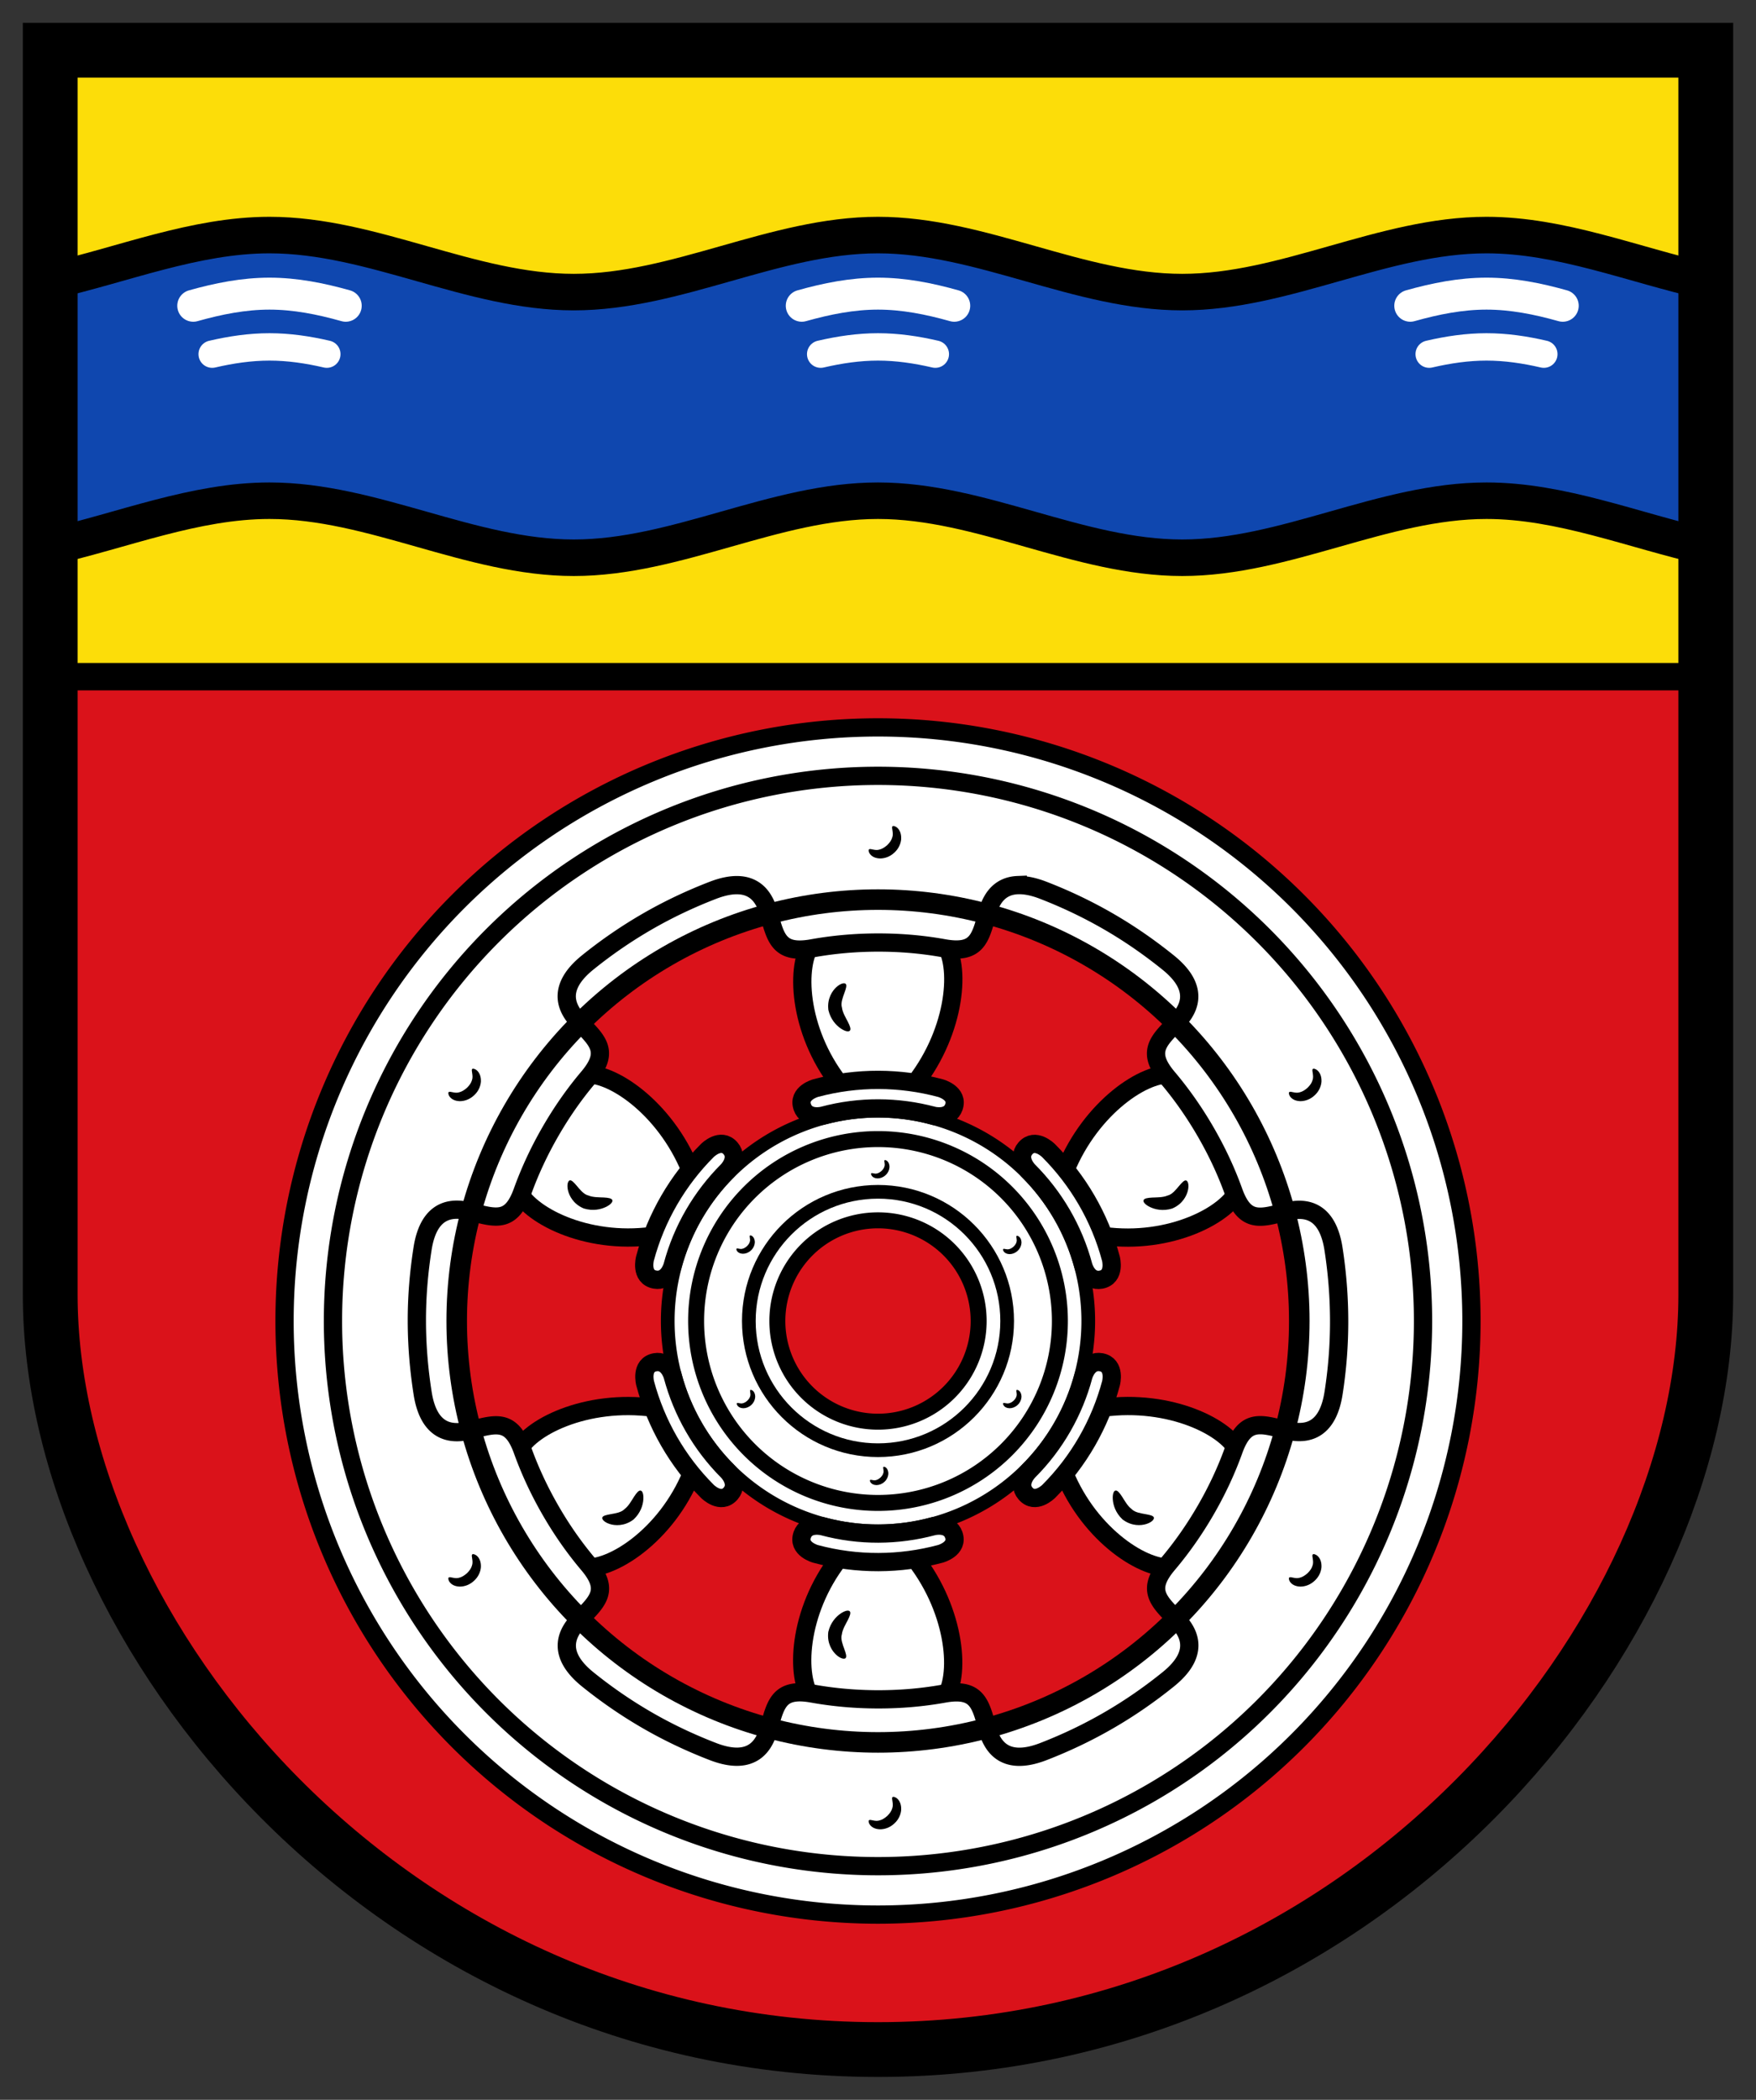
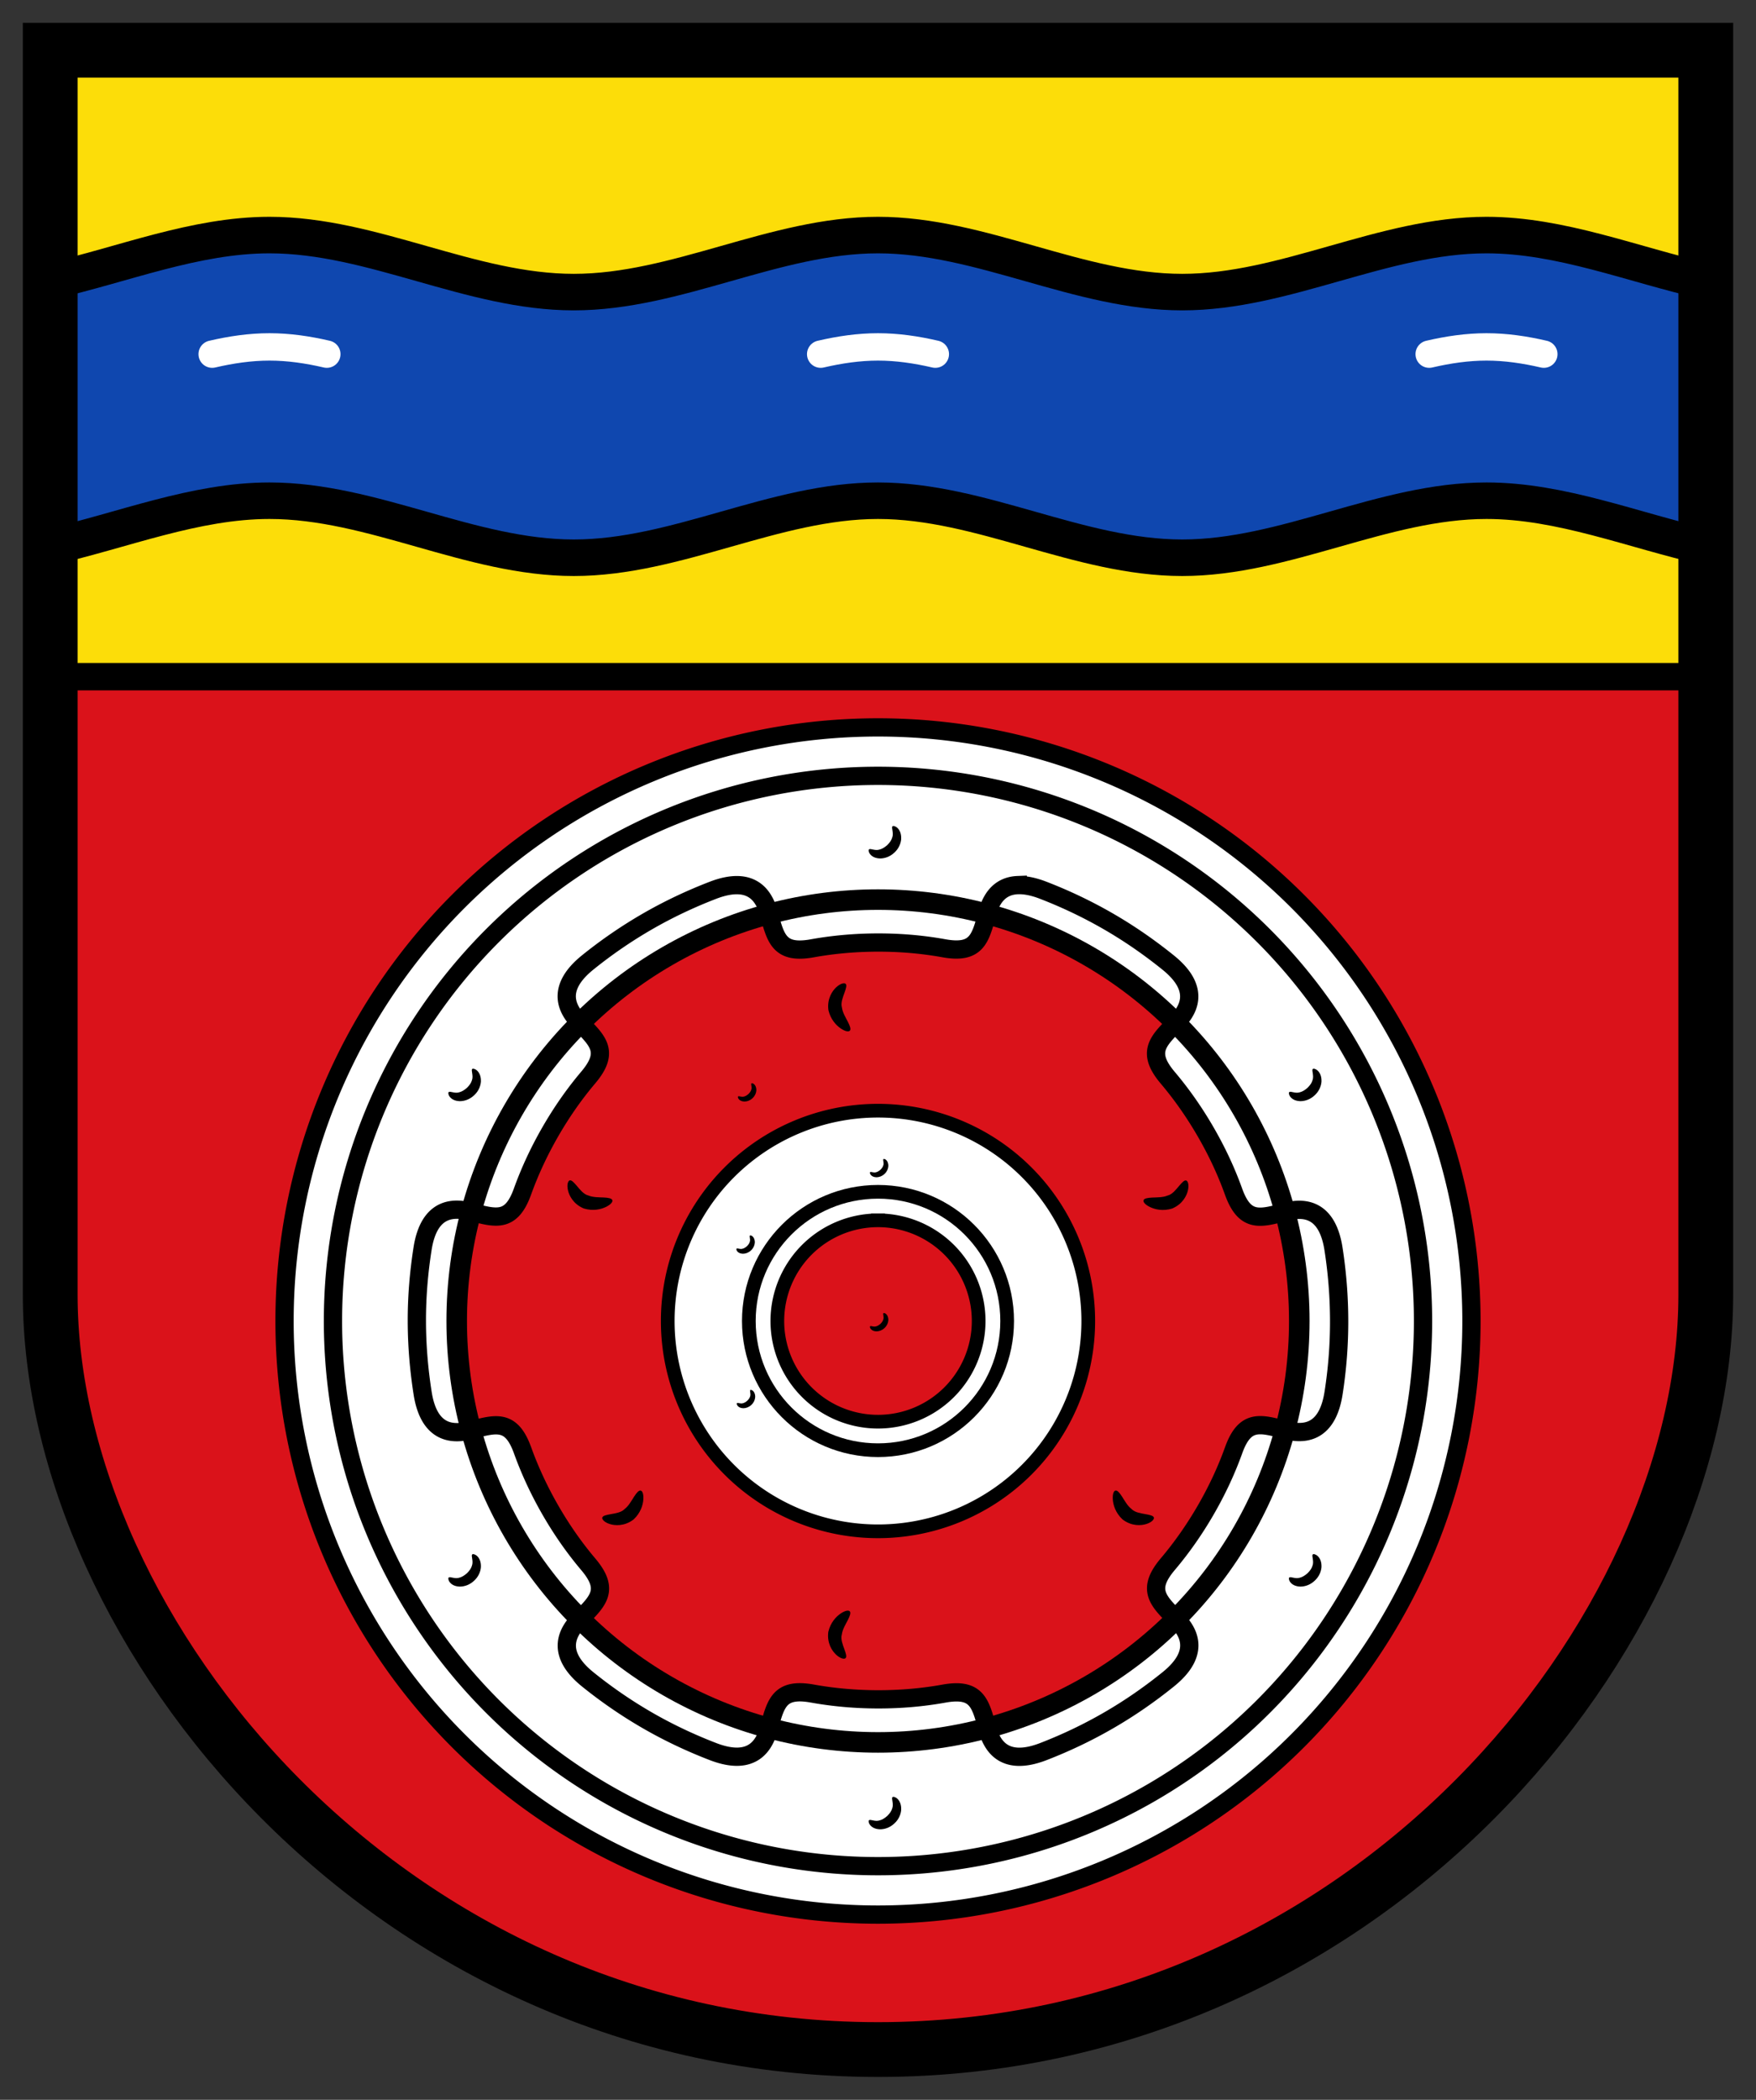
<svg xmlns="http://www.w3.org/2000/svg" xmlns:ns1="http://www.inkscape.org/namespaces/inkscape" xmlns:ns2="http://sodipodi.sourceforge.net/DTD/sodipodi-0.dtd" xmlns:xlink="http://www.w3.org/1999/xlink" ns1:version="1.1.1 (3bf5ae0d25, 2021-09-20)" ns2:docname="CoA Kriftel.svg" id="svg2130" version="1.1" viewBox="0 0 384.667 459.862" height="459.862" width="384.667">
  <rect x="0" y="0" width="384.667" height="459.862" fill="#333333" stroke="none" />
  <defs id="defs2124">
    <ns1:path-effect effect="skeletal" id="path-effect27393" is_visible="true" lpeversion="1" pattern="m 66.089,175.502 c 0,-5.886 4.777,-10.664 10.664,-10.664 5.886,0 10.664,4.777 10.664,10.664 0,5.886 -4.777,10.664 -10.664,10.664 -5.886,0 -10.664,-4.777 -10.664,-10.664 z" copytype="single_stretched" prop_scale="0.06" scale_y_rel="false" spacing="0" normal_offset="0" tang_offset="0" prop_units="false" vertical_pattern="false" hide_knot="false" fuse_tolerance="0" />
    <ns1:path-effect effect="skeletal" id="path-effect23342" is_visible="true" lpeversion="1" pattern="M 0,18.868 C 0,8.453 8.453,0 18.868,0 c 10.415,0 18.868,8.453 18.868,18.868 0,10.415 -8.453,18.868 -18.868,18.868 C 8.453,37.736 0,29.283 0,18.868 Z" copytype="single_stretched" prop_scale="0.08" scale_y_rel="false" spacing="0" normal_offset="0" tang_offset="0" prop_units="false" vertical_pattern="false" hide_knot="false" fuse_tolerance="0" />
    <ns1:path-effect effect="skeletal" id="path-effect23003" is_visible="true" lpeversion="1" pattern="m -0.679,-88.254 c 0,-10.415 8.453,-18.868 18.868,-18.868 10.415,0 18.868,8.453 18.868,18.868 0,10.415 -8.453,18.868 -18.868,18.868 -10.415,0 -18.868,-8.453 -18.868,-18.868 z" copytype="single_stretched" prop_scale="0.06" scale_y_rel="false" spacing="0" normal_offset="0" tang_offset="0" prop_units="false" vertical_pattern="false" hide_knot="false" fuse_tolerance="0" />
  </defs>
  <ns2:namedview ns1:pagecheckerboard="false" fit-margin-bottom="5" fit-margin-right="5" fit-margin-left="5" fit-margin-top="5" lock-margins="true" units="px" ns1:snap-smooth-nodes="true" ns1:snap-object-midpoints="true" ns1:window-maximized="1" ns1:window-y="-11" ns1:window-x="-11" ns1:window-height="1506" ns1:window-width="2560" showgrid="false" ns1:document-rotation="0" ns1:current-layer="layer1" ns1:document-units="px" ns1:cy="230" ns1:cx="192.33333" ns1:zoom="1.5" ns1:pageshadow="2" ns1:pageopacity="0" borderopacity="1.0" bordercolor="#666666" pagecolor="#333333" id="base" showguides="false" ns1:guide-bbox="true" ns1:snap-intersection-paths="true" ns1:object-paths="true" ns1:snap-grids="false" ns1:snap-global="true" ns1:lockguides="false" guidecolor="#00ffff" guideopacity="0.498" ns1:snap-midpoints="true" ns1:snap-to-guides="true" />
  <g id="layer1" ns1:groupmode="layer" ns1:label="kriftel" transform="translate(-118.667,-79.805)">
    <g id="g31494" ns1:label="coa">
      <path style="opacity:1;fill:#da121a;stroke:none;stroke-width:12;stroke-linecap:butt;stroke-linejoin:miter;stroke-miterlimit:4;stroke-dasharray:none" d="M 492.333,90.805 V 363.333 c 0,73.892 -74.059,165.333 -181.333,165.333 -107.275,0 -181.333,-91.441 -181.333,-165.333 V 90.805 Z" id="path1153" ns2:nodetypes="cszscc" ns1:label="coa-0" />
      <g id="g28020" ns1:label="wheel">
        <g id="g27976" ns1:label="hub">
          <path id="circle10325" style="display:inline;opacity:1;fill:#ffffff;stroke:#000000;stroke-width:3;stroke-linecap:butt;stroke-linejoin:miter;stroke-miterlimit:4;stroke-dasharray:none" d="M 311,323.049 A 46.061,46.061 0 0 0 264.939,369.109 46.061,46.061 0 0 0 311,415.17 46.061,46.061 0 0 0 357.061,369.109 46.061,46.061 0 0 0 311,323.049 Z m 0,24.012 A 22.048,22.048 0 0 1 333.049,369.109 22.048,22.048 0 0 1 311,391.158 22.048,22.048 0 0 1 288.951,369.109 22.048,22.048 0 0 1 311,347.061 Z" ns1:label="hub-0" />
          <circle style="display:inline;opacity:1;fill:none;stroke:#000000;stroke-width:3;stroke-linecap:butt;stroke-linejoin:miter;stroke-miterlimit:4;stroke-dasharray:none" id="circle10276" cx="311" cy="369.11" r="28.294" ns1:label="hub-c2" />
-           <path id="circle10278" style="display:inline;opacity:1;fill:none;stroke:#000000;stroke-width:3.5" ns1:label="hub-c1" d="M 333.048,369.11 A 22.048,22.048 0 0 1 311,391.158 22.048,22.048 0 0 1 288.952,369.11 22.048,22.048 0 0 1 311,347.061 a 22.048,22.048 0 0 1 22.048,22.048 z m 17.796,0 A 39.844,39.844 0 0 1 311,408.954 39.844,39.844 0 0 1 271.156,369.11 39.844,39.844 0 0 1 311,329.266 a 39.844,39.844 0 0 1 39.844,39.844 z" />
        </g>
        <g id="g25404" ns1:label="spokes">
          <use x="0" y="0" ns1:tiled-clone-of="#g23554" xlink:href="#g23554" transform="matrix(-0.5,-0.866,-0.866,0.5,786.171,453.89)" id="use24992" width="100%" height="100%" ns1:label="spoke1" />
          <g id="g23554" ns1:tile-cx="365.71899" ns1:tile-cy="337.94435" ns1:tile-w="50.460936" ns1:tile-h="48.331908" ns1:tile-x0="340.60345" ns1:tile-y0="313.76956" ns1:label="spoke2">
-             <path id="path18146" style="opacity:1;fill:#ffffff;stroke:#000000;stroke-width:4;stroke-linecap:butt;stroke-linejoin:miter;stroke-miterlimit:4;stroke-dasharray:none" d="m 352.099,335.948 c 5.572,-13.593 17.445,-21.657 23.584,-20.798 l 8.291,11.829 6.113,13.089 c -2.325,5.746 -15.098,12.394 -29.655,10.423 m -16.508,-14.305 c 5.694,5.694 9.92,12.856 12.062,20.87 0,0 0.942,3.542 3.866,3 3.24,-0.6 2.168,-4.617 2.168,-4.617 -2.429,-9.089 -7.222,-17.212 -13.68,-23.67 0,0 -2.941,-2.936 -5.073,-0.44 -1.925,2.254 0.656,4.856 0.656,4.856 z" ns2:nodetypes="cccccccsccsc" ns1:label="spoke-20" />
            <path style="opacity:1;fill:#000000;stroke:none;stroke-width:1;stroke-linecap:butt;stroke-linejoin:miter;stroke-miterlimit:4;stroke-dasharray:none" d="m 369.167,342.667 c 0.125,-0.4 0.856,-0.537 1.896,-0.589 0.975,-0.049 2.359,-0.008 3.351,-0.438 0.036,-0.008 0.072,-0.017 0.108,-0.027 0.963,-0.271 1.769,-1.298 2.398,-2.043 0.658,-0.779 1.171,-1.341 1.581,-1.235 0.366,0.094 0.675,0.877 0.396,2.143 -0.269,1.217 -1.183,2.974 -3.273,3.919 -0.072,0.033 -0.146,0.064 -0.219,0.094 -2.007,0.605 -3.732,0.187 -4.8,-0.326 -1.068,-0.513 -1.559,-1.106 -1.437,-1.497 z" id="path23340" ns1:path-effect="#path-effect23342" ns1:original-d="m 369.16667,342.66667 c 4.27868,1.33977 7.92226,1.16504 9.33333,-4.33334" ns2:nodetypes="cc" ns1:label="spoke-2s" />
          </g>
          <use x="0" y="0" ns1:tiled-clone-of="#g23554" xlink:href="#g23554" transform="rotate(60,311.036,369.125)" id="use24984" width="100%" height="100%" ns1:label="spoke3" />
          <use x="0" y="0" ns1:tiled-clone-of="#g23554" xlink:href="#g23554" transform="rotate(120,311.004,369.102)" id="use24986" width="100%" height="100%" ns1:label="spoke4" />
          <use x="0" y="0" ns1:tiled-clone-of="#g23554" xlink:href="#g23554" transform="matrix(-0.5,0.866,0.866,0.5,146.851,-84.787)" id="use24990" width="100%" height="100%" ns1:label="spoke5" />
          <use x="0" y="0" ns1:tiled-clone-of="#g23554" xlink:href="#g23554" id="use24982" width="100%" height="100%" transform="matrix(-1,0,0,1,621.975,-0.018)" ns1:label="spoke6" />
        </g>
        <g id="g27999" ns1:label="rim">
          <path id="circle2952" style="opacity:1;fill:#ffffff;stroke:#000000;stroke-width:4;stroke-linecap:butt;stroke-linejoin:miter;stroke-miterlimit:4;stroke-dasharray:none" ns1:label="rim-0" d="M 311,249.717 A 119.393,119.393 0 0 0 191.607,369.109 119.393,119.393 0 0 0 311,488.504 119.393,119.393 0 0 0 430.393,369.109 119.393,119.393 0 0 0 311,249.717 Z m 30.611,23.932 c 1.507,-0.059 3.347,0.262 5.6,1.133 4.862,1.88 9.648,4.148 14.303,6.838 4.594,2.655 8.948,5.677 13.055,8.99 7.519,6.067 4.137,10.797 1.682,13.252 -4.073,4.073 -6.447,6.45 -1.77,11.984 3.104,3.672 5.866,7.641 8.289,11.828 2.401,4.149 4.471,8.517 6.113,13.088 2.451,6.82 5.696,5.954 11.26,4.463 3.354,-0.899 9.148,-1.464 10.637,8.082 0.803,5.15 1.23,10.427 1.238,15.789 0.008,5.362 -0.418,10.639 -1.221,15.789 -1.488,9.546 -7.283,8.981 -10.637,8.082 -5.564,-1.491 -8.809,-2.359 -11.26,4.461 -1.642,4.571 -3.713,8.941 -6.113,13.09 -2.423,4.187 -5.187,8.156 -8.291,11.828 -4.677,5.534 -2.301,7.91 1.771,11.982 2.455,2.455 5.838,7.187 -1.682,13.254 -4.107,3.314 -8.462,6.333 -13.057,8.988 -4.655,2.69 -9.439,4.958 -14.301,6.838 -9.012,3.484 -11.42,-1.816 -12.318,-5.17 -1.491,-5.564 -2.36,-8.807 -9.492,-7.52 -4.78,0.863 -9.599,1.254 -14.393,1.25 -4.838,-0.005 -9.656,-0.414 -14.389,-1.266 -7.131,-1.284 -8.003,1.962 -9.494,7.525 -0.899,3.354 -3.303,8.648 -12.316,5.17 -4.923,-1.9 -9.718,-4.161 -14.314,-6.812 -4.657,-2.686 -9.012,-5.696 -13.07,-8.967 -7.523,-6.062 -4.137,-10.797 -1.682,-13.252 4.073,-4.073 6.447,-6.45 1.766,-11.982 -3.137,-3.708 -5.886,-7.685 -8.279,-11.838 -2.415,-4.192 -4.469,-8.57 -6.098,-13.094 -2.454,-6.818 -5.7,-5.95 -11.264,-4.459 -3.354,0.899 -9.142,1.463 -10.637,-8.082 -0.816,-5.213 -1.258,-10.495 -1.266,-15.816 -0.008,-5.321 0.434,-10.603 1.25,-15.816 1.495,-9.545 7.283,-8.981 10.637,-8.082 5.564,1.491 8.808,2.359 11.262,-4.459 1.628,-4.524 3.685,-8.902 6.1,-13.094 2.393,-4.153 5.14,-8.132 8.277,-11.84 4.681,-5.532 2.307,-7.908 -1.766,-11.98 -2.455,-2.455 -5.841,-7.192 1.682,-13.254 4.059,-3.27 8.415,-6.279 13.072,-8.965 4.597,-2.651 9.389,-4.913 14.312,-6.812 9.014,-3.478 11.42,1.816 12.318,5.17 1.491,5.564 2.361,8.809 9.492,7.525 4.732,-0.852 9.551,-1.261 14.389,-1.266 4.793,-0.004 9.613,0.387 14.393,1.25 7.132,1.288 8.003,-1.956 9.494,-7.52 0.674,-2.515 2.196,-6.126 6.717,-6.305 z M 311,239.109 a 130,130 0 0 0 -130,130 130,130 0 0 0 130,130 130,130 0 0 0 130,-130 130,130 0 0 0 -130,-130 z m 0,37.713 A 92.288,92.288 0 0 1 403.287,369.109 92.288,92.288 0 0 1 311,461.396 92.288,92.288 0 0 1 218.713,369.109 92.288,92.288 0 0 1 311,276.822 Z" />
          <circle style="opacity:1;fill:none;stroke:#000000;stroke-width:4.5;stroke-linecap:butt;stroke-linejoin:miter;stroke-miterlimit:4;stroke-dasharray:none" id="circle2954" cx="311" cy="369.11" r="92.288" ns1:label="rim-c" />
        </g>
        <g id="g27950" ns1:label="bolts">
          <path id="path22999" style="opacity:1;fill:#000000;stroke:none;stroke-width:1;stroke-linecap:butt;stroke-linejoin:miter;stroke-miterlimit:4;stroke-dasharray:none" ns1:path-effect="#path-effect23003" ns1:original-d="m 401.09588,318.97268 c 2.58166,3.19524 8.36944,-1.74538 5.14601,-5.04908 m -97.21321,-48.10593 c 2.58166,3.19524 8.36944,-1.74538 5.14601,-5.04908 m -97.21322,58.20409 c 2.58166,3.19524 8.36944,-1.74538 5.14601,-5.04908 m -5.14602,111.35915 c 2.58166,3.19524 8.36944,-1.74538 5.14601,-5.04908 m 86.92119,58.20409 c 2.58166,3.19524 8.36944,-1.74538 5.14601,-5.04908 m 86.92108,-48.10603 c 2.58166,3.19524 8.36944,-1.74538 5.14601,-5.04908" d="m 401.096,318.973 c 0.321,-0.259 1.304,0.358 2.272,0.055 0.555,-0.127 1.133,-0.465 1.714,-0.978 0.023,-0.023 0.047,-0.045 0.07,-0.069 0.518,-0.518 0.873,-1.049 1.022,-1.571 0.401,-1.028 -0.241,-2.185 0.068,-2.486 0.309,-0.301 2.008,0.397 1.906,2.778 -0.081,1.031 -0.554,2.095 -1.421,2.913 -0.039,0.036 -0.078,0.072 -0.117,0.107 -0.908,0.847 -2.044,1.248 -3.093,1.244 -2.22,-0.059 -2.741,-1.733 -2.421,-1.992 z m -92.067,-53.155 c 0.321,-0.259 1.304,0.358 2.272,0.055 0.555,-0.127 1.133,-0.465 1.714,-0.978 0.023,-0.023 0.047,-0.045 0.07,-0.069 0.518,-0.518 0.873,-1.049 1.022,-1.571 0.401,-1.028 -0.241,-2.185 0.068,-2.486 0.309,-0.301 2.008,0.397 1.906,2.778 -0.081,1.031 -0.554,2.095 -1.421,2.913 -0.039,0.036 -0.078,0.072 -0.117,0.107 -0.908,0.847 -2.044,1.248 -3.093,1.244 -2.22,-0.059 -2.741,-1.733 -2.421,-1.992 z m -92.067,53.155 c 0.321,-0.259 1.304,0.358 2.272,0.055 0.555,-0.127 1.133,-0.465 1.714,-0.978 0.023,-0.023 0.047,-0.045 0.07,-0.069 0.518,-0.518 0.873,-1.049 1.022,-1.571 0.401,-1.028 -0.241,-2.185 0.068,-2.486 0.309,-0.301 2.008,0.397 1.906,2.778 -0.081,1.031 -0.554,2.095 -1.421,2.913 -0.039,0.036 -0.078,0.072 -0.117,0.107 -0.908,0.847 -2.044,1.248 -3.093,1.244 -2.22,-0.059 -2.741,-1.733 -2.421,-1.992 z m -1e-5,106.31 c 0.321,-0.259 1.304,0.358 2.272,0.055 0.555,-0.127 1.133,-0.465 1.714,-0.978 0.023,-0.023 0.047,-0.045 0.07,-0.069 0.518,-0.518 0.873,-1.049 1.022,-1.571 0.401,-1.028 -0.241,-2.185 0.068,-2.486 0.309,-0.301 2.008,0.397 1.906,2.778 -0.081,1.031 -0.554,2.095 -1.421,2.913 -0.039,0.036 -0.078,0.072 -0.117,0.107 -0.908,0.847 -2.044,1.248 -3.093,1.244 -2.22,-0.059 -2.741,-1.733 -2.421,-1.992 z m 92.067,53.155 c 0.321,-0.259 1.304,0.358 2.272,0.055 0.555,-0.127 1.133,-0.465 1.714,-0.978 0.023,-0.023 0.047,-0.045 0.07,-0.069 0.518,-0.518 0.873,-1.049 1.022,-1.571 0.401,-1.028 -0.241,-2.185 0.068,-2.486 0.309,-0.301 2.008,0.397 1.906,2.778 -0.081,1.031 -0.554,2.095 -1.421,2.913 -0.039,0.036 -0.078,0.072 -0.117,0.107 -0.908,0.847 -2.044,1.248 -3.093,1.244 -2.22,-0.059 -2.741,-1.733 -2.421,-1.992 z m 92.067,-53.155 c 0.321,-0.259 1.304,0.358 2.272,0.055 0.555,-0.127 1.133,-0.465 1.714,-0.978 0.023,-0.023 0.047,-0.045 0.07,-0.069 0.518,-0.518 0.873,-1.049 1.022,-1.571 0.401,-1.028 -0.241,-2.185 0.068,-2.486 0.309,-0.301 2.008,0.397 1.906,2.778 -0.081,1.031 -0.554,2.095 -1.421,2.913 -0.039,0.036 -0.078,0.072 -0.117,0.107 -0.908,0.847 -2.044,1.248 -3.093,1.244 -2.22,-0.059 -2.741,-1.733 -2.421,-1.992 z" ns1:label="bolts-o" />
-           <path id="path27389" style="opacity:1;fill:#000000;stroke:none;stroke-width:1;stroke-linecap:butt;stroke-linejoin:miter;stroke-miterlimit:4;stroke-dasharray:none" ns1:path-effect="#path-effect27393" ns1:original-d="m 280.02945,353.25611 c 1.45912,1.80591 4.7303,-0.98647 2.90845,-2.85367 m -2.82512,36.68701 c 1.45912,1.80591 4.7303,-0.98647 2.90845,-2.85367 m 26.25821,19.687 c 1.45912,1.80591 4.7303,-0.98647 2.90845,-2.85367 m 26.25822,-13.97966 c 1.45912,1.80591 4.7303,-0.98647 2.90845,-2.85367 m -2.90845,-30.89633 c 1.45912,1.80591 4.7303,-0.98647 2.90845,-2.85367 m -31.82512,-13.72966 c 1.45912,1.80591 4.7303,-0.98647 2.90845,-2.85367" d="m 280.029,353.256 c 0.181,-0.146 0.737,0.202 1.284,0.031 0.314,-0.072 0.64,-0.263 0.969,-0.553 0.013,-0.013 0.026,-0.026 0.039,-0.039 0.293,-0.293 0.494,-0.593 0.578,-0.888 0.227,-0.581 -0.136,-1.235 0.038,-1.405 0.174,-0.17 1.135,0.224 1.077,1.57 -0.045,0.583 -0.313,1.184 -0.803,1.646 -0.022,0.021 -0.044,0.041 -0.066,0.06 -0.513,0.479 -1.155,0.706 -1.748,0.703 -1.255,-0.033 -1.549,-0.979 -1.368,-1.126 z m 0.083,33.833 c 0.181,-0.146 0.737,0.202 1.284,0.031 0.314,-0.072 0.64,-0.263 0.969,-0.553 0.013,-0.013 0.026,-0.026 0.039,-0.039 0.293,-0.293 0.494,-0.593 0.578,-0.888 0.227,-0.581 -0.136,-1.235 0.038,-1.405 0.174,-0.17 1.135,0.224 1.077,1.57 -0.045,0.583 -0.313,1.184 -0.803,1.646 -0.022,0.021 -0.044,0.041 -0.066,0.06 -0.513,0.479 -1.155,0.706 -1.748,0.703 -1.255,-0.033 -1.549,-0.979 -1.368,-1.126 z m 29.167,16.833 c 0.181,-0.146 0.737,0.202 1.284,0.031 0.314,-0.072 0.64,-0.263 0.969,-0.553 0.013,-0.013 0.026,-0.026 0.039,-0.039 0.293,-0.293 0.494,-0.593 0.578,-0.888 0.227,-0.581 -0.136,-1.235 0.038,-1.405 0.174,-0.17 1.135,0.224 1.077,1.57 -0.045,0.583 -0.313,1.184 -0.803,1.646 -0.022,0.021 -0.044,0.041 -0.066,0.06 -0.513,0.479 -1.155,0.706 -1.748,0.703 -1.255,-0.033 -1.549,-0.979 -1.368,-1.126 z m 29.167,-16.833 c 0.181,-0.146 0.737,0.202 1.284,0.031 0.314,-0.072 0.64,-0.263 0.969,-0.553 0.013,-0.013 0.026,-0.026 0.039,-0.039 0.293,-0.293 0.494,-0.593 0.578,-0.888 0.227,-0.581 -0.136,-1.235 0.038,-1.405 0.174,-0.17 1.135,0.224 1.077,1.57 -0.045,0.583 -0.313,1.184 -0.803,1.646 -0.022,0.021 -0.044,0.041 -0.066,0.06 -0.513,0.479 -1.155,0.706 -1.748,0.703 -1.255,-0.033 -1.549,-0.979 -1.368,-1.126 z m 0,-33.75 c 0.181,-0.146 0.737,0.202 1.284,0.031 0.314,-0.072 0.64,-0.263 0.969,-0.553 0.013,-0.013 0.026,-0.026 0.039,-0.039 0.293,-0.293 0.494,-0.593 0.578,-0.888 0.227,-0.581 -0.136,-1.235 0.038,-1.405 0.174,-0.17 1.135,0.224 1.077,1.57 -0.045,0.583 -0.313,1.184 -0.803,1.646 -0.022,0.021 -0.044,0.041 -0.066,0.06 -0.513,0.479 -1.155,0.706 -1.748,0.703 -1.255,-0.033 -1.549,-0.979 -1.368,-1.126 z m -28.917,-16.583 c 0.181,-0.146 0.737,0.202 1.284,0.031 0.314,-0.072 0.64,-0.263 0.969,-0.553 0.013,-0.013 0.026,-0.026 0.039,-0.039 0.293,-0.293 0.494,-0.593 0.578,-0.888 0.227,-0.581 -0.136,-1.235 0.038,-1.405 0.174,-0.17 1.135,0.224 1.077,1.57 -0.045,0.583 -0.313,1.184 -0.803,1.646 -0.022,0.021 -0.044,0.041 -0.066,0.06 -0.513,0.479 -1.155,0.706 -1.748,0.703 -1.255,-0.033 -1.549,-0.979 -1.368,-1.126 z" ns1:label="bolts-i" />
+           <path id="path27389" style="opacity:1;fill:#000000;stroke:none;stroke-width:1;stroke-linecap:butt;stroke-linejoin:miter;stroke-miterlimit:4;stroke-dasharray:none" ns1:path-effect="#path-effect27393" ns1:original-d="m 280.02945,353.25611 c 1.45912,1.80591 4.7303,-0.98647 2.90845,-2.85367 m -2.82512,36.68701 c 1.45912,1.80591 4.7303,-0.98647 2.90845,-2.85367 m 26.25821,19.687 c 1.45912,1.80591 4.7303,-0.98647 2.90845,-2.85367 m 26.25822,-13.97966 c 1.45912,1.80591 4.7303,-0.98647 2.90845,-2.85367 m -2.90845,-30.89633 c 1.45912,1.80591 4.7303,-0.98647 2.90845,-2.85367 m -31.82512,-13.72966 c 1.45912,1.80591 4.7303,-0.98647 2.90845,-2.85367" d="m 280.029,353.256 c 0.181,-0.146 0.737,0.202 1.284,0.031 0.314,-0.072 0.64,-0.263 0.969,-0.553 0.013,-0.013 0.026,-0.026 0.039,-0.039 0.293,-0.293 0.494,-0.593 0.578,-0.888 0.227,-0.581 -0.136,-1.235 0.038,-1.405 0.174,-0.17 1.135,0.224 1.077,1.57 -0.045,0.583 -0.313,1.184 -0.803,1.646 -0.022,0.021 -0.044,0.041 -0.066,0.06 -0.513,0.479 -1.155,0.706 -1.748,0.703 -1.255,-0.033 -1.549,-0.979 -1.368,-1.126 z m 0.083,33.833 c 0.181,-0.146 0.737,0.202 1.284,0.031 0.314,-0.072 0.64,-0.263 0.969,-0.553 0.013,-0.013 0.026,-0.026 0.039,-0.039 0.293,-0.293 0.494,-0.593 0.578,-0.888 0.227,-0.581 -0.136,-1.235 0.038,-1.405 0.174,-0.17 1.135,0.224 1.077,1.57 -0.045,0.583 -0.313,1.184 -0.803,1.646 -0.022,0.021 -0.044,0.041 -0.066,0.06 -0.513,0.479 -1.155,0.706 -1.748,0.703 -1.255,-0.033 -1.549,-0.979 -1.368,-1.126 z c 0.181,-0.146 0.737,0.202 1.284,0.031 0.314,-0.072 0.64,-0.263 0.969,-0.553 0.013,-0.013 0.026,-0.026 0.039,-0.039 0.293,-0.293 0.494,-0.593 0.578,-0.888 0.227,-0.581 -0.136,-1.235 0.038,-1.405 0.174,-0.17 1.135,0.224 1.077,1.57 -0.045,0.583 -0.313,1.184 -0.803,1.646 -0.022,0.021 -0.044,0.041 -0.066,0.06 -0.513,0.479 -1.155,0.706 -1.748,0.703 -1.255,-0.033 -1.549,-0.979 -1.368,-1.126 z m 29.167,-16.833 c 0.181,-0.146 0.737,0.202 1.284,0.031 0.314,-0.072 0.64,-0.263 0.969,-0.553 0.013,-0.013 0.026,-0.026 0.039,-0.039 0.293,-0.293 0.494,-0.593 0.578,-0.888 0.227,-0.581 -0.136,-1.235 0.038,-1.405 0.174,-0.17 1.135,0.224 1.077,1.57 -0.045,0.583 -0.313,1.184 -0.803,1.646 -0.022,0.021 -0.044,0.041 -0.066,0.06 -0.513,0.479 -1.155,0.706 -1.748,0.703 -1.255,-0.033 -1.549,-0.979 -1.368,-1.126 z m 0,-33.75 c 0.181,-0.146 0.737,0.202 1.284,0.031 0.314,-0.072 0.64,-0.263 0.969,-0.553 0.013,-0.013 0.026,-0.026 0.039,-0.039 0.293,-0.293 0.494,-0.593 0.578,-0.888 0.227,-0.581 -0.136,-1.235 0.038,-1.405 0.174,-0.17 1.135,0.224 1.077,1.57 -0.045,0.583 -0.313,1.184 -0.803,1.646 -0.022,0.021 -0.044,0.041 -0.066,0.06 -0.513,0.479 -1.155,0.706 -1.748,0.703 -1.255,-0.033 -1.549,-0.979 -1.368,-1.126 z m -28.917,-16.583 c 0.181,-0.146 0.737,0.202 1.284,0.031 0.314,-0.072 0.64,-0.263 0.969,-0.553 0.013,-0.013 0.026,-0.026 0.039,-0.039 0.293,-0.293 0.494,-0.593 0.578,-0.888 0.227,-0.581 -0.136,-1.235 0.038,-1.405 0.174,-0.17 1.135,0.224 1.077,1.57 -0.045,0.583 -0.313,1.184 -0.803,1.646 -0.022,0.021 -0.044,0.041 -0.066,0.06 -0.513,0.479 -1.155,0.706 -1.748,0.703 -1.255,-0.033 -1.549,-0.979 -1.368,-1.126 z" ns1:label="bolts-i" />
        </g>
      </g>
      <g id="g31441" ns1:label="chief">
        <rect style="display:inline;opacity:1;fill:#fcdd09;stroke:#000000;stroke-width:6;stroke-linecap:butt;stroke-linejoin:miter;stroke-miterlimit:4;stroke-dasharray:none" id="rect27636" width="362.667" height="137.195" x="129.667" y="90.805" ns1:label="chief-0" />
        <g id="g31297" ns1:label="fess">
          <path id="path28779" style="opacity:1;fill:#0f47af;stroke:#000000;stroke-width:8;stroke-linecap:butt;stroke-linejoin:miter;stroke-miterlimit:4;stroke-dasharray:none" d="m 177.701,131.287 c -16.324,0 -32.047,6.474 -48.035,10.094 v 58.176 c 15.988,-3.62 31.711,-10.094 48.035,-10.094 22.603,0 44.047,12.492 66.65,12.492 22.603,0 44.045,-12.492 66.648,-12.492 22.603,0 44.045,12.492 66.648,12.492 22.603,0 44.047,-12.492 66.65,-12.492 16.324,0 32.047,6.474 48.035,10.094 v -58.176 c -15.988,-3.62 -31.711,-10.094 -48.035,-10.094 -22.603,0 -44.047,12.492 -66.65,12.492 -22.603,0 -44.045,-12.492 -66.648,-12.492 -22.603,0 -44.045,12.492 -66.648,12.492 -22.603,0 -44.047,-12.492 -66.65,-12.492 z" ns1:label="fess-0" />
          <g id="g31047" ns1:label="waves">
            <g id="g31018" ns1:label="waves-c" ns1:tile-cx="310.99997" ns1:tile-cy="150.73772" ns1:tile-w="40.403389" ns1:tile-h="19.752039" ns1:tile-x0="290.79828" ns1:tile-y0="140.6117">
-               <path style="opacity:1;fill:none;stroke:#ffffff;stroke-width:7;stroke-linecap:round;stroke-linejoin:miter;stroke-miterlimit:4;stroke-dasharray:none" d="M 327.702,146.767 C 322.186,145.215 316.636,144.112 311,144.112 c -5.636,0 -11.186,1.104 -16.702,2.655" id="path30507" ns1:label="wave-c1" />
              <path style="display:inline;opacity:1;fill:none;stroke:#ffffff;stroke-width:6;stroke-linecap:round;stroke-linejoin:miter;stroke-miterlimit:4;stroke-dasharray:none" d="m 323.556,157.364 c -4.151,-0.965 -8.33,-1.585 -12.556,-1.585 -4.227,0 -8.405,0.621 -12.556,1.585" id="path30501" ns1:label="wave-c2" />
            </g>
            <use x="0" y="0" ns1:tiled-clone-of="#g31018" xlink:href="#g31018" id="use31020" width="100%" height="100%" transform="translate(133.299)" ns1:label="waves-l" />
            <use x="0" y="0" ns1:tiled-clone-of="#g31018" xlink:href="#g31018" transform="translate(-133.299,2e-5)" id="use31022" width="100%" height="100%" ns1:label="waves-r" />
          </g>
        </g>
      </g>
      <path style="opacity:1;fill:none;stroke:#000000;stroke-width:12;stroke-linecap:butt;stroke-linejoin:miter;stroke-miterlimit:4;stroke-dasharray:none" d="M 492.333,90.805 V 363.333 c 0,73.892 -74.059,165.333 -181.333,165.333 -107.275,0 -181.333,-91.441 -181.333,-165.333 V 90.805 Z" id="path28022" ns2:nodetypes="cszscc" ns1:label="coa-f" />
    </g>
  </g>
</svg>